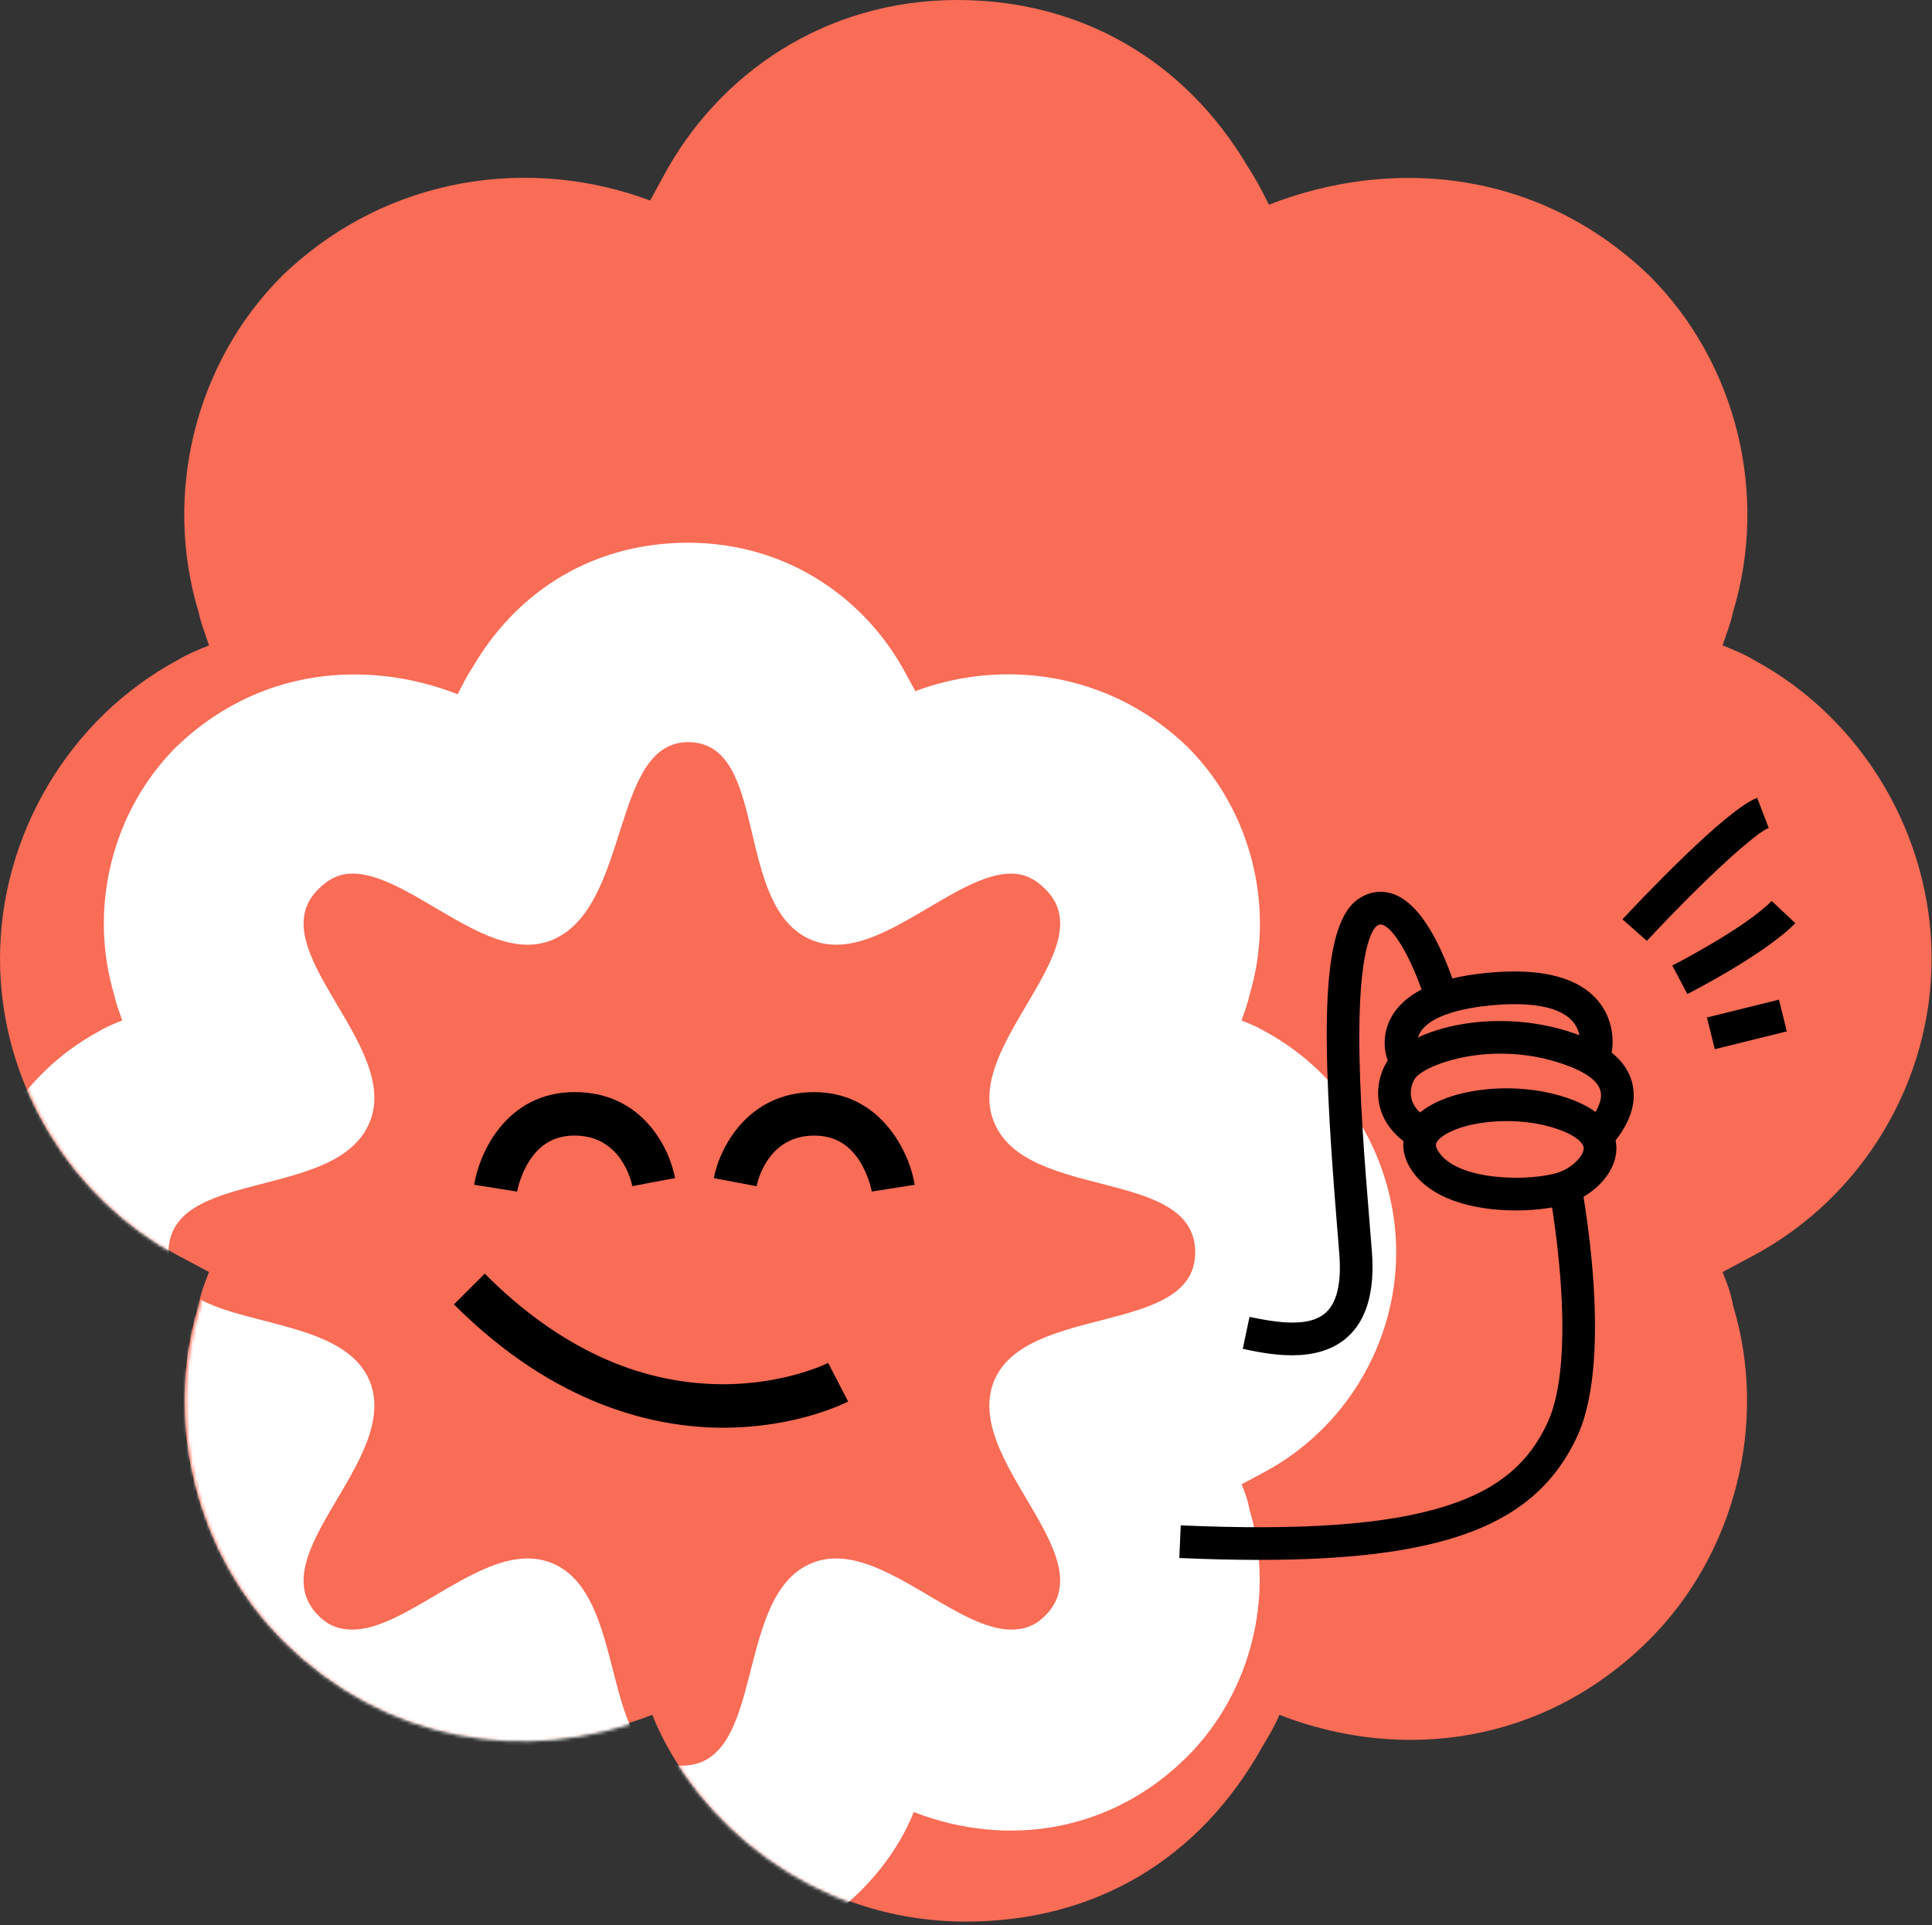
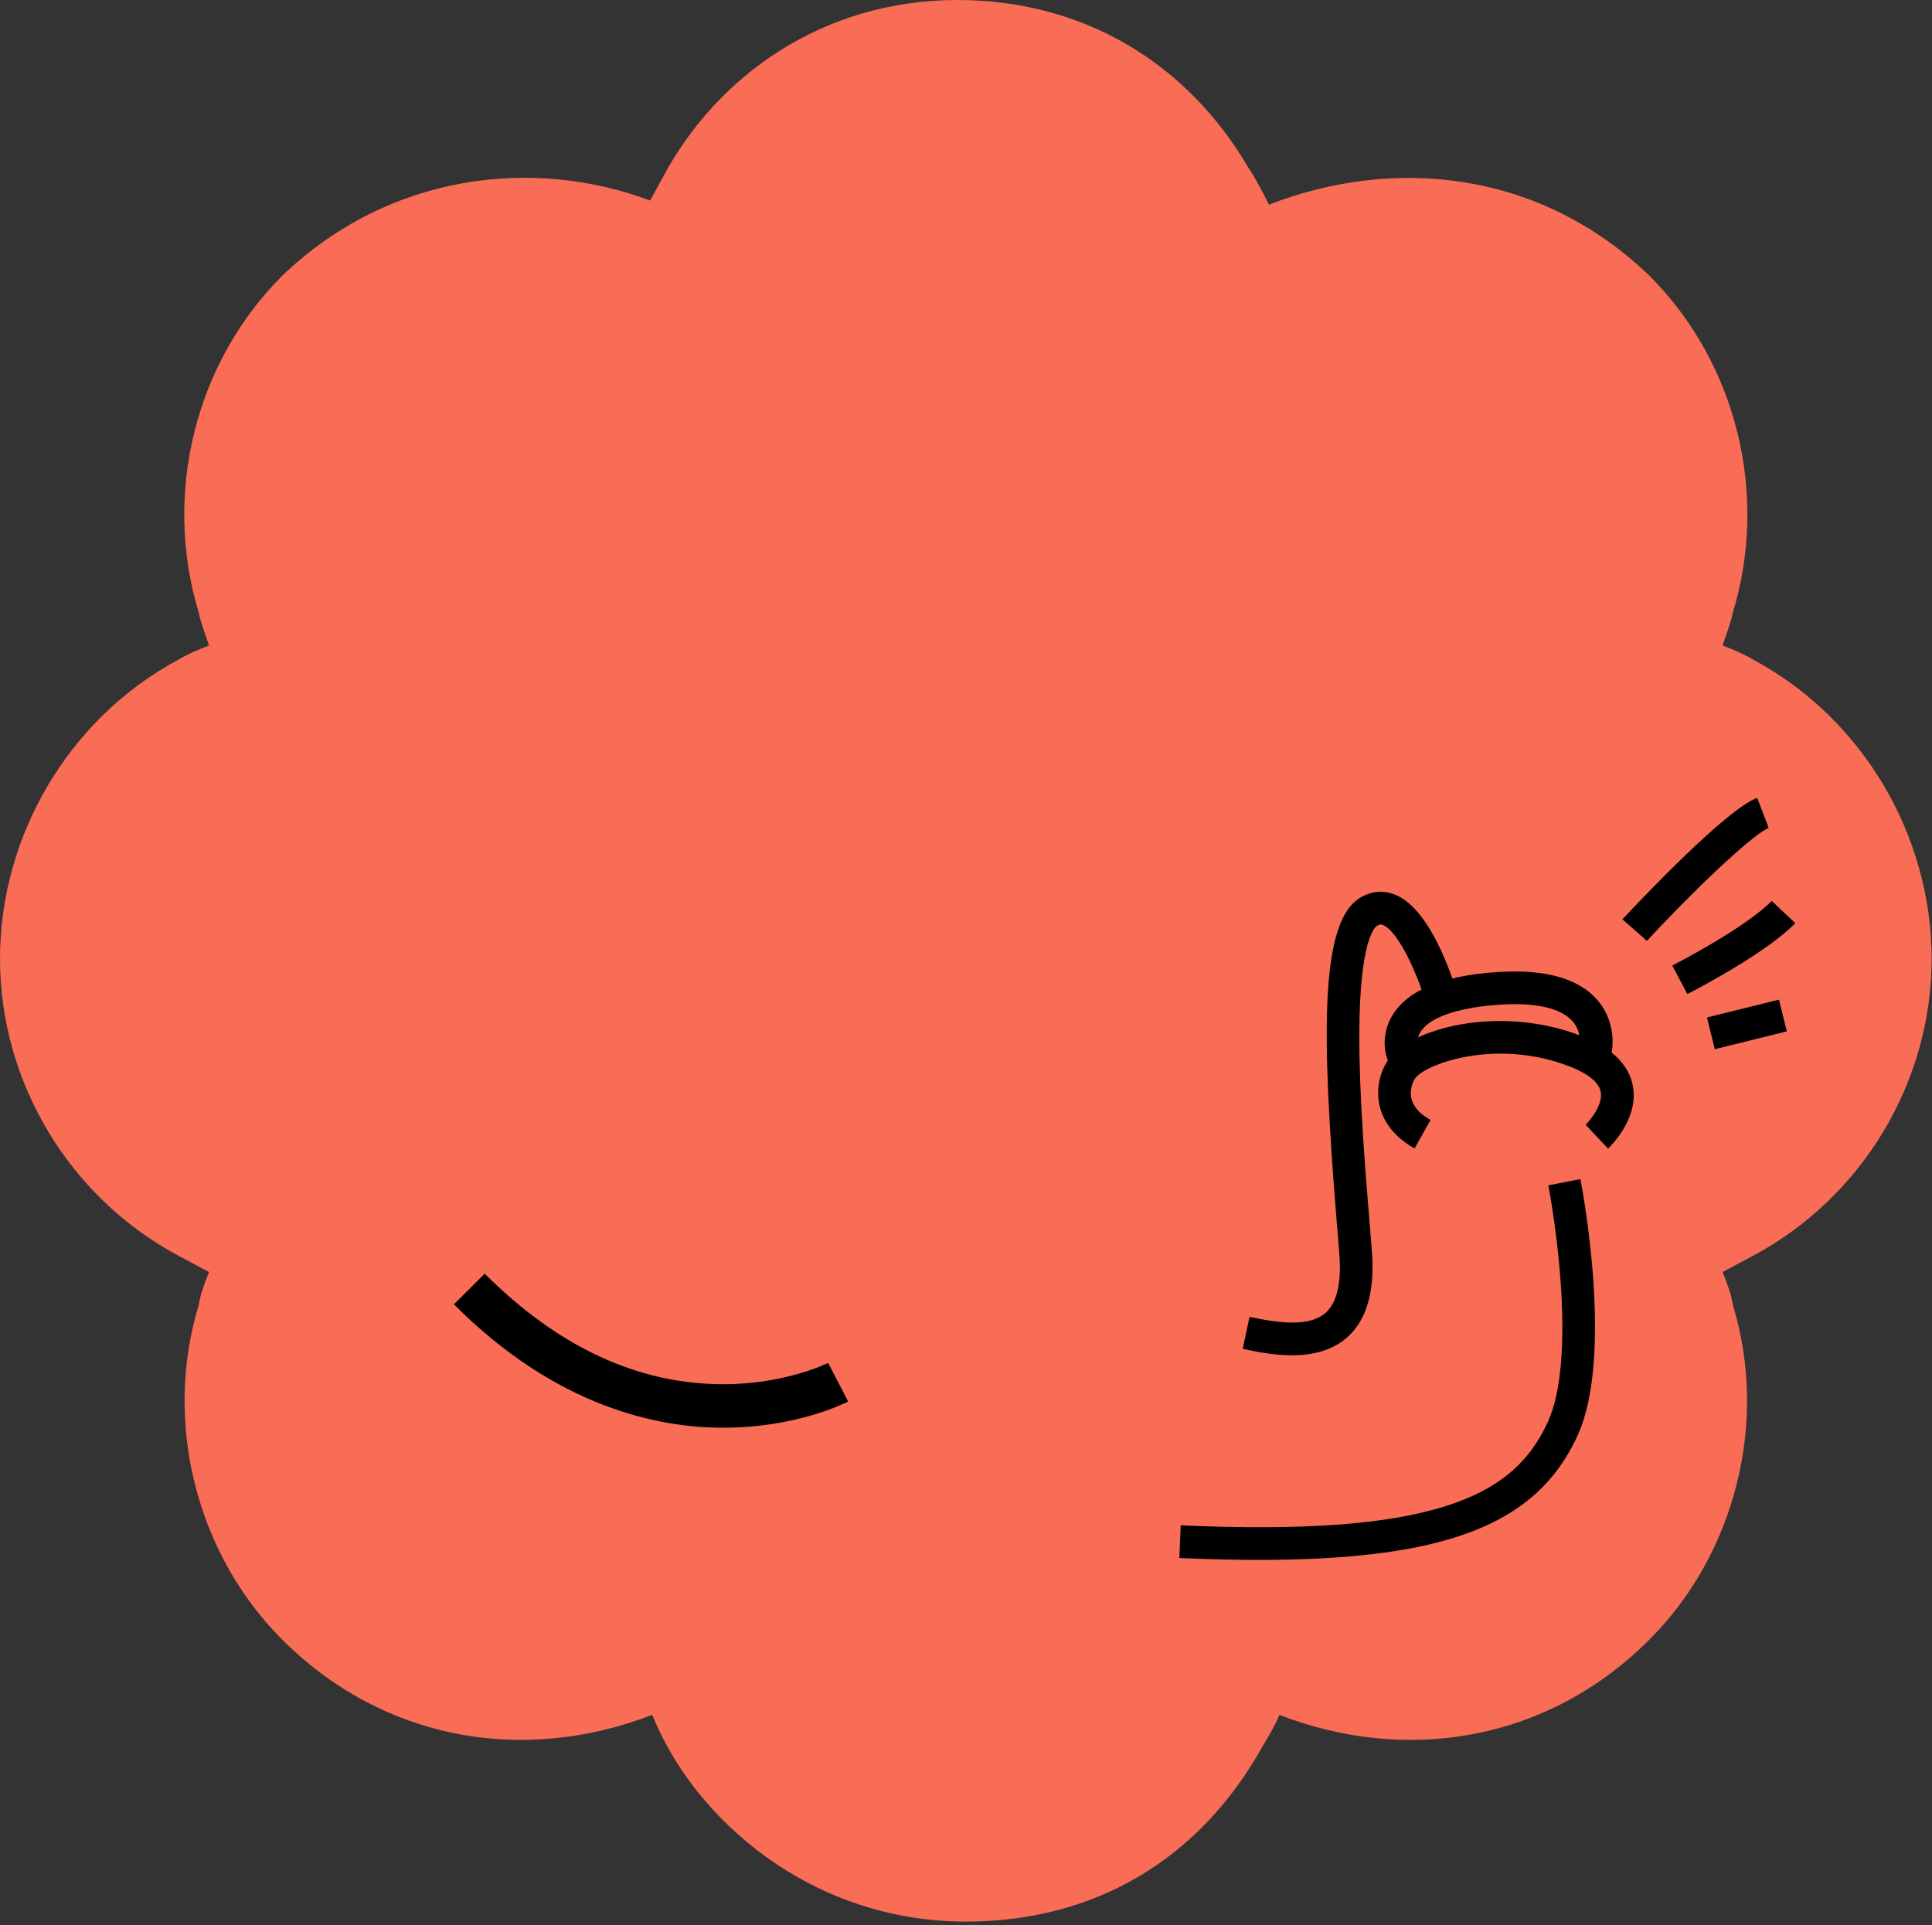
<svg xmlns="http://www.w3.org/2000/svg" width="586" height="584" viewBox="0 0 586 584" fill="none">
  <rect x="0" y="0" width="586" height="584" fill="#333333" stroke="none" />
  <path d="M197.83 520.146C158.516 535.349 116.032 527.747 85.602 497.335C59.601 471.363 49.458 431.449 60.235 395.969C60.869 392.168 62.137 389.001 63.405 385.834L53.895 380.766C20.921 363.03 0 328.183 0 290.802C0 253.422 20.921 217.942 53.895 200.205C57.058 198.305 60.235 197.038 63.405 195.771C62.137 191.97 60.869 188.803 60.235 185.636C49.458 150.156 58.967 110.241 85.602 83.636C117.942 52.59 161.693 47.523 197.196 60.825L201 53.857C217.483 22.811 249.823 0 290.405 0C327.817 0 359.516 18.37 378.543 50.683C381.079 54.484 382.973 58.284 384.882 62.085C422.294 47.516 466.68 51.316 500.288 83.629C526.915 110.234 536.432 150.148 525.647 185.629C525.013 188.796 523.745 191.963 522.477 195.764C525.647 197.031 528.817 198.298 531.987 200.198C564.961 217.934 585.882 253.415 585.882 290.795C585.882 328.176 564.961 363.015 531.987 380.759L522.477 385.827C523.745 388.994 525.013 392.161 525.647 395.962C536.425 431.442 526.281 471.356 500.288 497.328C468.582 529.007 425.464 534.708 388.052 520.139C386.784 523.306 384.882 526.473 382.98 529.641C363.961 563.854 332.255 582.857 292.948 582.857C246.027 582.857 210.517 551.811 197.837 520.139L197.83 520.146Z" fill="#F96C56" />
  <mask id="mask0_5_580" style="mask-type:luminance" maskUnits="userSpaceOnUse" x="0" y="0" width="586" height="584">
    <path d="M198.131 520.624C158.847 535.828 116.396 528.226 85.989 497.812C60.009 471.839 49.873 431.922 60.642 396.439C61.276 392.638 62.543 389.471 63.81 386.304L54.307 381.236C21.359 363.498 0.454 328.649 0.454 291.266C0.454 253.883 21.359 218.401 54.307 200.663C57.468 198.763 60.642 197.496 63.81 196.229C62.543 192.428 61.276 189.26 60.642 186.093C49.873 150.61 59.375 110.693 85.989 84.087C118.304 53.039 162.022 47.971 197.497 61.274L201.298 54.306C217.769 23.258 250.084 0.445 290.634 0.445C328.017 0.445 359.692 18.816 378.703 51.131C381.237 54.932 383.131 58.733 385.038 62.534C422.421 47.964 466.772 51.765 500.354 84.08C526.961 110.686 536.47 150.603 525.694 186.086C525.06 189.253 523.794 192.421 522.527 196.221C525.694 197.488 528.861 198.755 532.029 200.656C564.977 218.394 585.883 253.876 585.883 291.259C585.883 328.642 564.977 363.484 532.029 381.229L522.527 386.296C523.794 389.464 525.06 392.631 525.694 396.432C536.463 431.915 526.328 471.832 500.354 497.805C468.673 529.486 425.589 535.188 388.206 520.617C386.939 523.785 385.038 526.952 383.138 530.12C364.133 564.335 332.452 583.34 293.175 583.34C246.29 583.34 210.808 552.292 198.138 520.617L198.131 520.624Z" fill="white" />
  </mask>
  <g mask="url(#mask0_5_580)">
    <path d="M219.385 433.061C199.099 433.061 168.521 426.548 137.679 395.642L147.018 386.325C169.083 408.44 193.269 419.722 218.908 419.864C219.064 419.864 219.221 419.864 219.378 419.864C238.311 419.864 251.059 413.458 251.187 413.394L257.252 425.11C256.632 425.43 241.806 433.011 219.591 433.054H219.392L219.385 433.061Z" fill="black" />
-     <path d="M206.822 596.059C177.745 596.059 154.299 581.987 140.234 556.669C138.825 554.327 137.423 551.979 136.483 549.637C108.816 560.42 76.928 556.206 53.475 532.753C34.249 513.528 26.747 483.982 34.719 457.717C35.189 454.905 36.129 452.556 37.061 450.215L30.029 446.464C5.643 433.331 -9.831 407.543 -9.831 379.869C-9.831 352.202 5.643 325.937 30.029 312.805C32.37 311.395 34.719 310.463 37.061 309.523C36.121 306.712 35.182 304.363 34.719 302.021C26.747 275.756 33.78 246.217 53.475 226.522C78.33 202.606 111.158 199.795 138.825 210.578C140.234 207.767 141.636 204.948 143.508 202.136C157.58 178.22 181.027 164.618 208.694 164.618C238.71 164.618 262.626 181.502 274.818 204.478L277.63 209.639C303.888 199.795 336.253 203.539 360.169 226.522C379.871 246.217 386.896 275.763 378.931 302.021C378.461 304.363 377.522 306.712 376.589 309.523C378.931 310.463 381.28 311.402 383.622 312.805C408.008 325.937 423.482 352.195 423.482 379.869C423.482 407.536 408.008 433.331 383.622 446.456L376.589 450.208C377.529 452.549 378.469 454.898 378.931 457.71C386.903 483.975 379.401 513.514 360.169 532.746C337.662 555.26 306.237 560.883 277.167 549.63C267.786 573.076 241.528 596.059 206.822 596.059ZM362.517 379.869C362.517 354.074 311.404 364.395 301.553 340.479C291.702 317.033 335.32 287.486 317.027 269.663C313.746 266.382 310.458 264.973 306.706 264.973C291.232 264.973 271.067 286.547 253.714 286.547C250.903 286.547 248.554 286.077 246.212 285.138C222.296 275.294 233.549 225.113 208.694 225.113C185.248 225.113 191.34 275.294 167.424 285.138C165.083 286.077 162.734 286.547 159.922 286.547C142.569 286.547 122.404 264.973 106.93 264.973C103.179 264.973 99.897 266.382 96.609 269.663C78.323 287.486 121.934 317.026 112.083 340.479C102.239 364.395 51.126 354.081 51.126 379.869C51.126 405.194 102.239 395.343 112.083 418.789C121.934 442.705 78.323 471.782 96.609 490.068C99.89 493.349 103.179 494.288 106.93 494.288C122.404 494.288 142.569 472.714 159.922 472.714C162.734 472.714 165.083 473.184 167.424 474.124C191.34 483.975 181.02 535.558 206.815 535.558C232.61 535.558 222.289 483.975 246.205 474.124C248.547 473.184 250.895 472.714 253.707 472.714C271.06 472.714 291.225 494.288 306.699 494.288C310.45 494.288 313.732 493.349 317.02 490.068C335.306 471.775 291.695 442.705 301.546 418.789C311.397 395.343 362.51 405.187 362.51 379.869H362.517Z" fill="white" />
-     <path d="M156.854 361.441L143.829 359.362C145.352 349.64 153.68 331.254 174.307 331.254C194.935 331.254 203.078 348.323 204.757 357.341L191.789 359.747L198.273 358.544L191.796 359.79C191.483 358.217 188.337 344.443 174.307 344.443C168.314 344.443 163.794 346.999 160.477 352.252C157.666 356.7 156.861 361.384 156.854 361.434V361.441Z" fill="black" />
-     <path d="M264.419 361.412C264.419 361.412 263.608 356.715 260.796 352.259C257.48 347.006 252.953 344.451 246.967 344.451C232.937 344.451 229.791 358.231 229.478 359.797L216.516 357.348C218.196 348.323 226.716 331.261 246.967 331.261C267.217 331.261 275.922 349.647 277.445 359.37L264.412 361.412H264.419Z" fill="black" />
    <path d="M391.857 411.088C386.206 411.088 380.768 409.942 376.946 409.13L378.995 399.436C388.064 401.351 397.132 402.532 402.029 398.24C405.495 395.201 406.912 389.201 406.235 380.403C406.015 377.534 405.759 374.353 405.474 370.943C400.712 312.591 400.427 279.586 412.577 272.297C415.966 270.268 419.624 269.948 423.169 271.379C434.742 276.055 441.64 299.736 442.907 304.441L433.34 307.018C430.301 295.765 424.13 282.454 419.46 280.568C418.998 280.383 418.549 280.269 417.674 280.796C417.126 281.123 412.35 284.832 412.293 313.908C412.257 332.215 414.044 354.131 415.353 370.139C415.631 373.563 415.894 376.759 416.115 379.648C417.04 391.72 414.499 400.489 408.556 405.693C403.815 409.842 397.723 411.088 391.857 411.088Z" fill="black" />
    <path d="M421.944 323.688C419.887 320.499 418.933 314.577 421.695 309.118C425.959 300.697 437.006 295.886 454.537 294.818C468.858 293.942 478.98 296.846 484.603 303.438C489.443 309.103 489.514 316.129 488.788 319.389L479.115 317.246L479.101 317.31C479.136 317.139 479.876 313.075 476.987 309.78C473.499 305.808 465.947 304.057 455.135 304.712C448.978 305.089 434.258 306.683 430.614 313.438C429.176 316.1 430.265 318.321 430.279 318.342L421.937 323.695L421.944 323.688Z" fill="black" />
    <path d="M487.735 348.38L480.944 341.162C482.361 339.803 486.283 335.012 485.514 331.147C484.802 327.567 480.083 325.026 476.239 323.531C453.548 314.67 431.895 322.926 429.169 327.168C428.272 328.564 427.525 330.905 428.116 333.276C428.728 335.738 430.671 337.902 433.895 339.71L429.048 348.351C421.959 344.372 419.403 339.262 418.507 335.674C417.353 331.062 418.222 325.88 420.834 321.816C427.148 311.972 454.708 304.477 479.848 314.299C488.817 317.801 493.998 322.848 495.251 329.282C497.166 339.169 488.71 347.461 487.742 348.38H487.735Z" fill="black" />
-     <path d="M459.726 367.149C447.433 367.149 433.148 363.904 427.439 353.768C424.699 348.906 425.105 343.732 428.557 339.575C436.187 330.386 458.487 327.261 475.335 333.012C487.521 337.169 490.183 343.518 490.269 348.109C490.404 355.554 483.642 362.074 476.894 364.658C473.136 366.096 466.758 367.157 459.733 367.157L459.726 367.149ZM457.021 340.052C454.786 340.052 452.544 340.194 450.33 340.472C442.366 341.49 437.725 344.031 436.173 345.896C435.461 346.75 435.255 347.447 436.066 348.892C441.526 358.58 465.321 358.459 473.342 355.384C476.987 353.989 480.396 350.536 480.353 348.273C480.325 346.764 478.154 344.422 472.132 342.372C467.641 340.842 462.367 340.045 457.014 340.045L457.021 340.052Z" fill="black" />
    <path d="M381.956 473.148C374.433 473.148 366.368 472.956 357.699 472.572L358.133 462.671C395.523 464.315 421.211 462.415 438.977 456.678C454.388 451.702 463.812 443.844 469.541 431.182C473.485 422.462 474.78 407.422 473.278 387.684C472.118 372.381 469.648 359.669 469.627 359.54L479.35 357.64C479.777 359.804 489.592 410.903 478.567 435.267C471.684 450.478 460.068 460.279 442.017 466.109C427.34 470.849 407.929 473.141 381.949 473.141L381.956 473.148Z" fill="black" />
  </g>
  <path d="M499.512 285.378L492.101 278.85C497.291 273.291 523.648 245.389 532.978 242.017L536.471 251.129C532.776 252.463 517.941 265.639 499.519 285.378H499.512Z" fill="black" />
  <path d="M511.798 301.513L507.227 292.868C507.448 292.756 529.213 281.621 537.371 273.277L544.538 280.013C535.246 289.525 512.747 301.023 511.798 301.513Z" fill="black" />
  <path d="M539.588 303.215L517.739 308.618L520.118 318.237L541.966 312.834L539.588 303.215Z" fill="black" />
</svg>